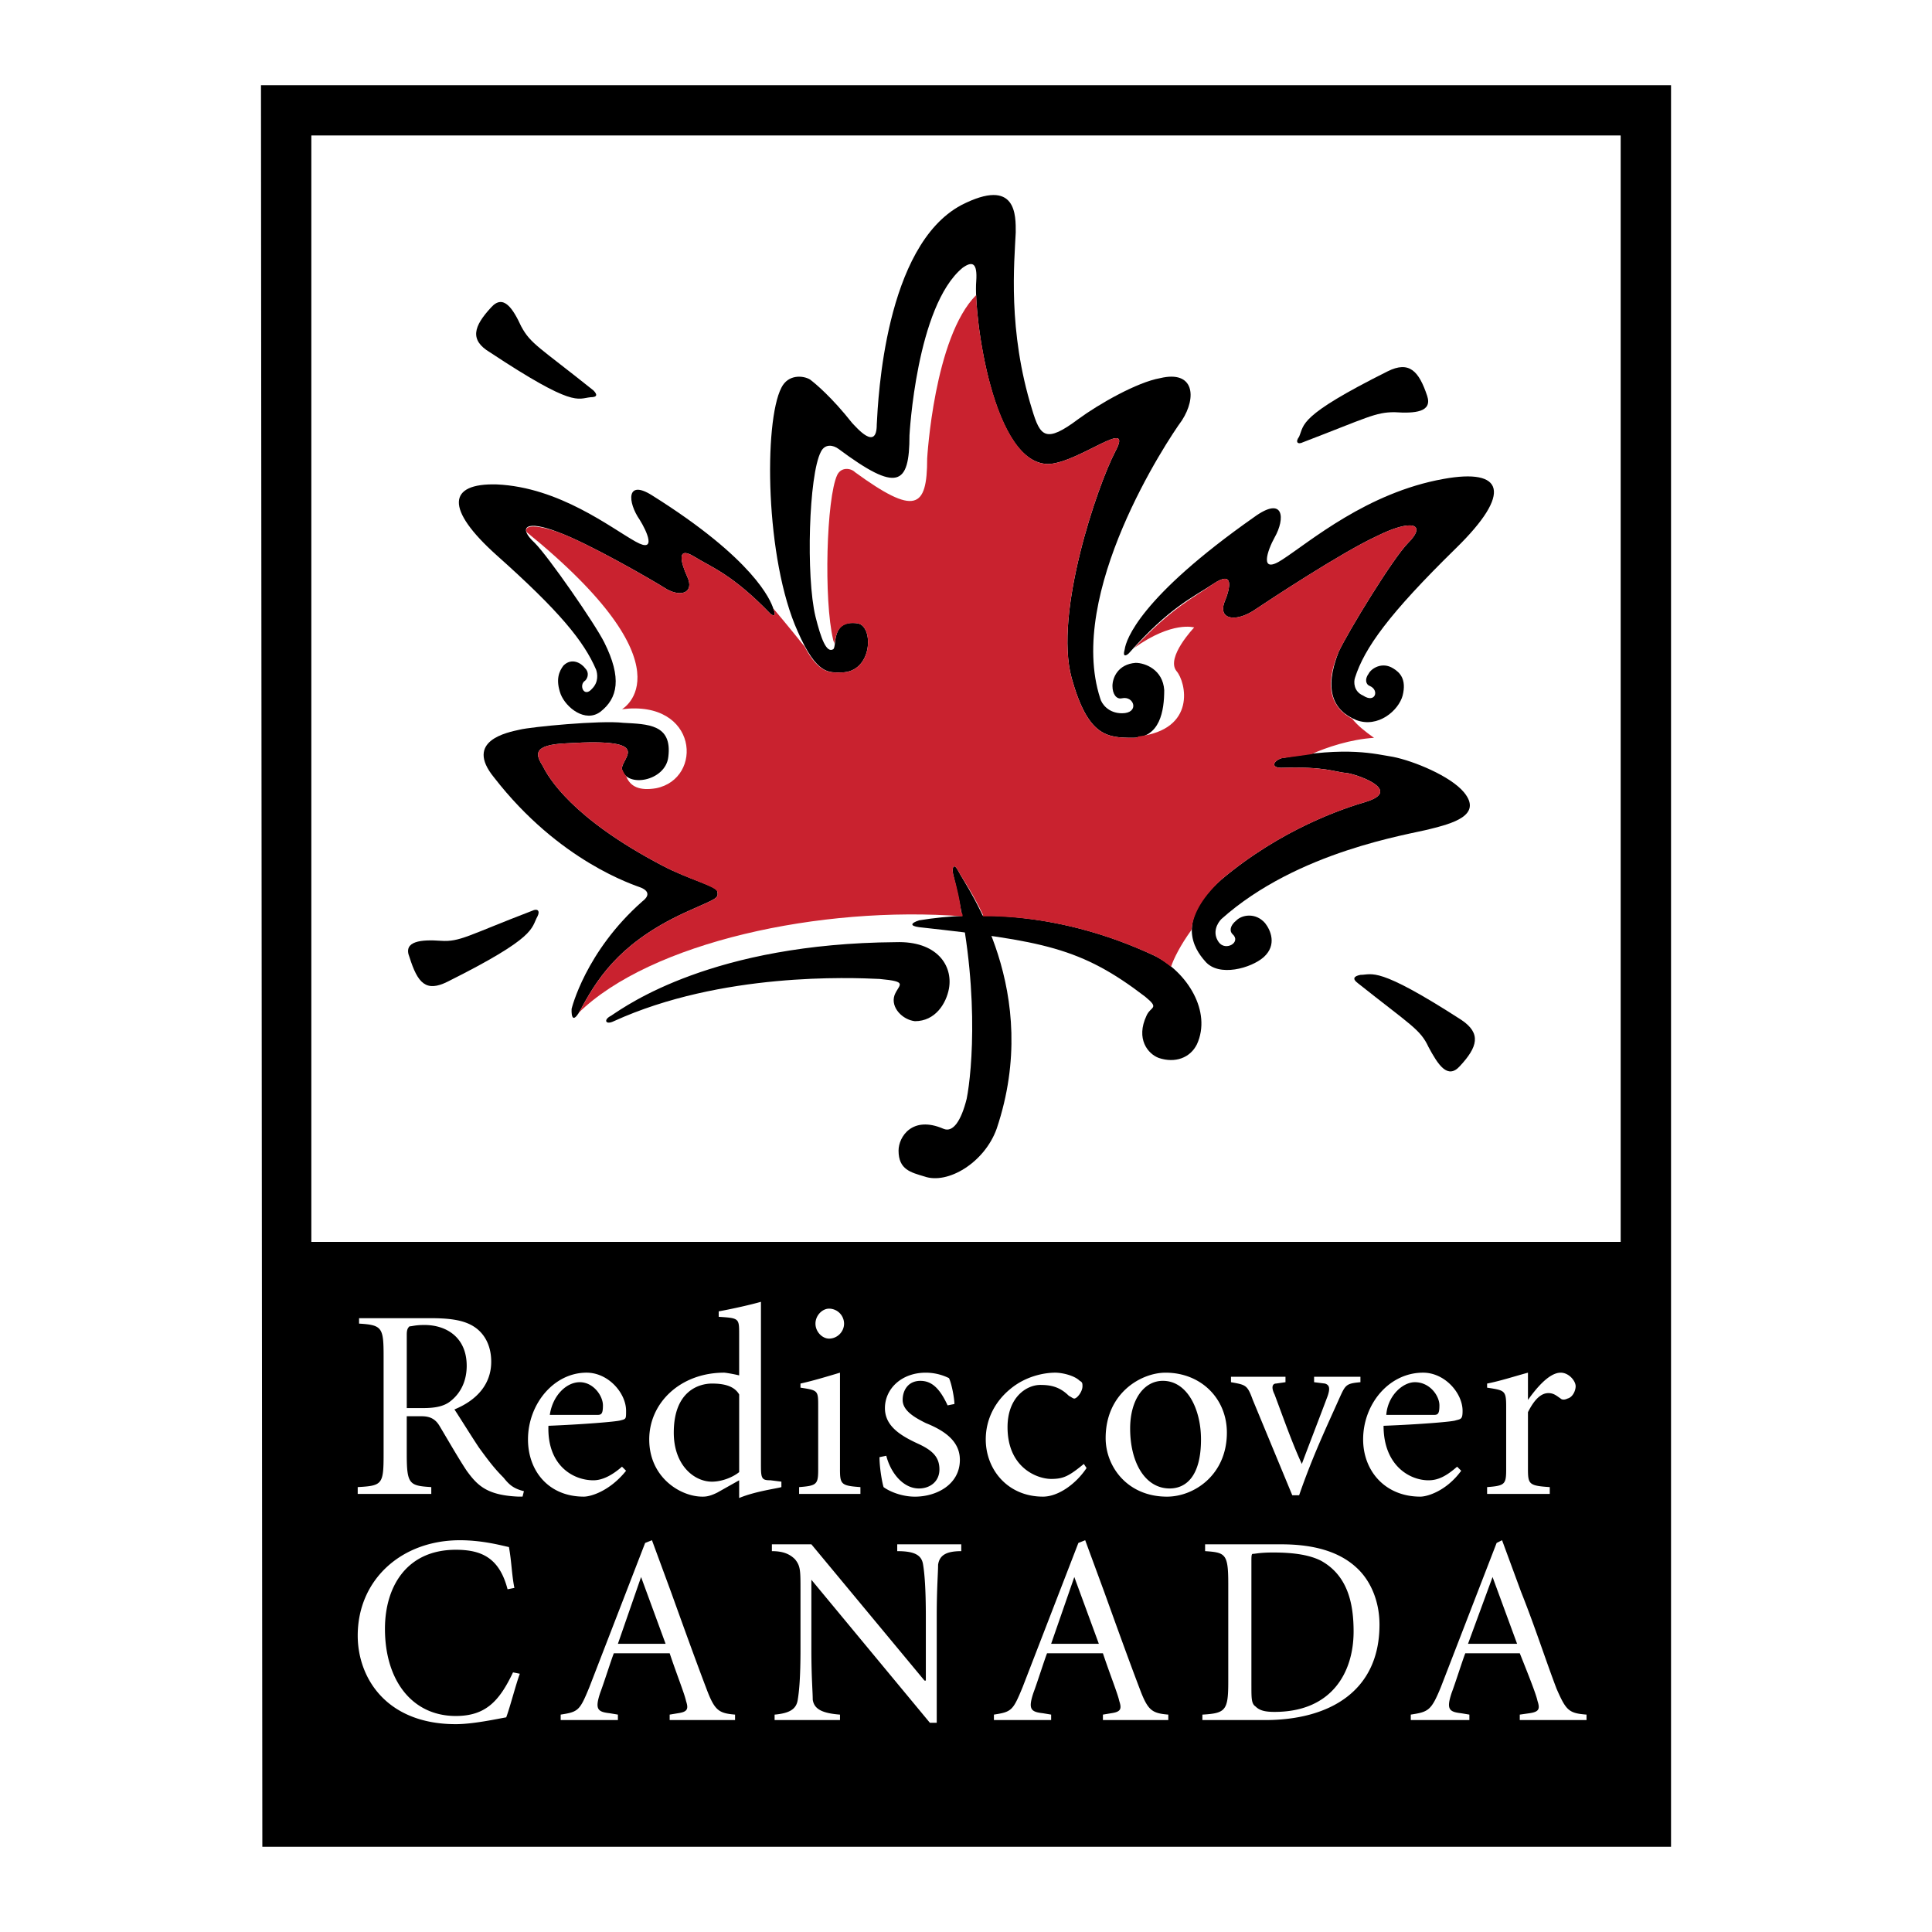
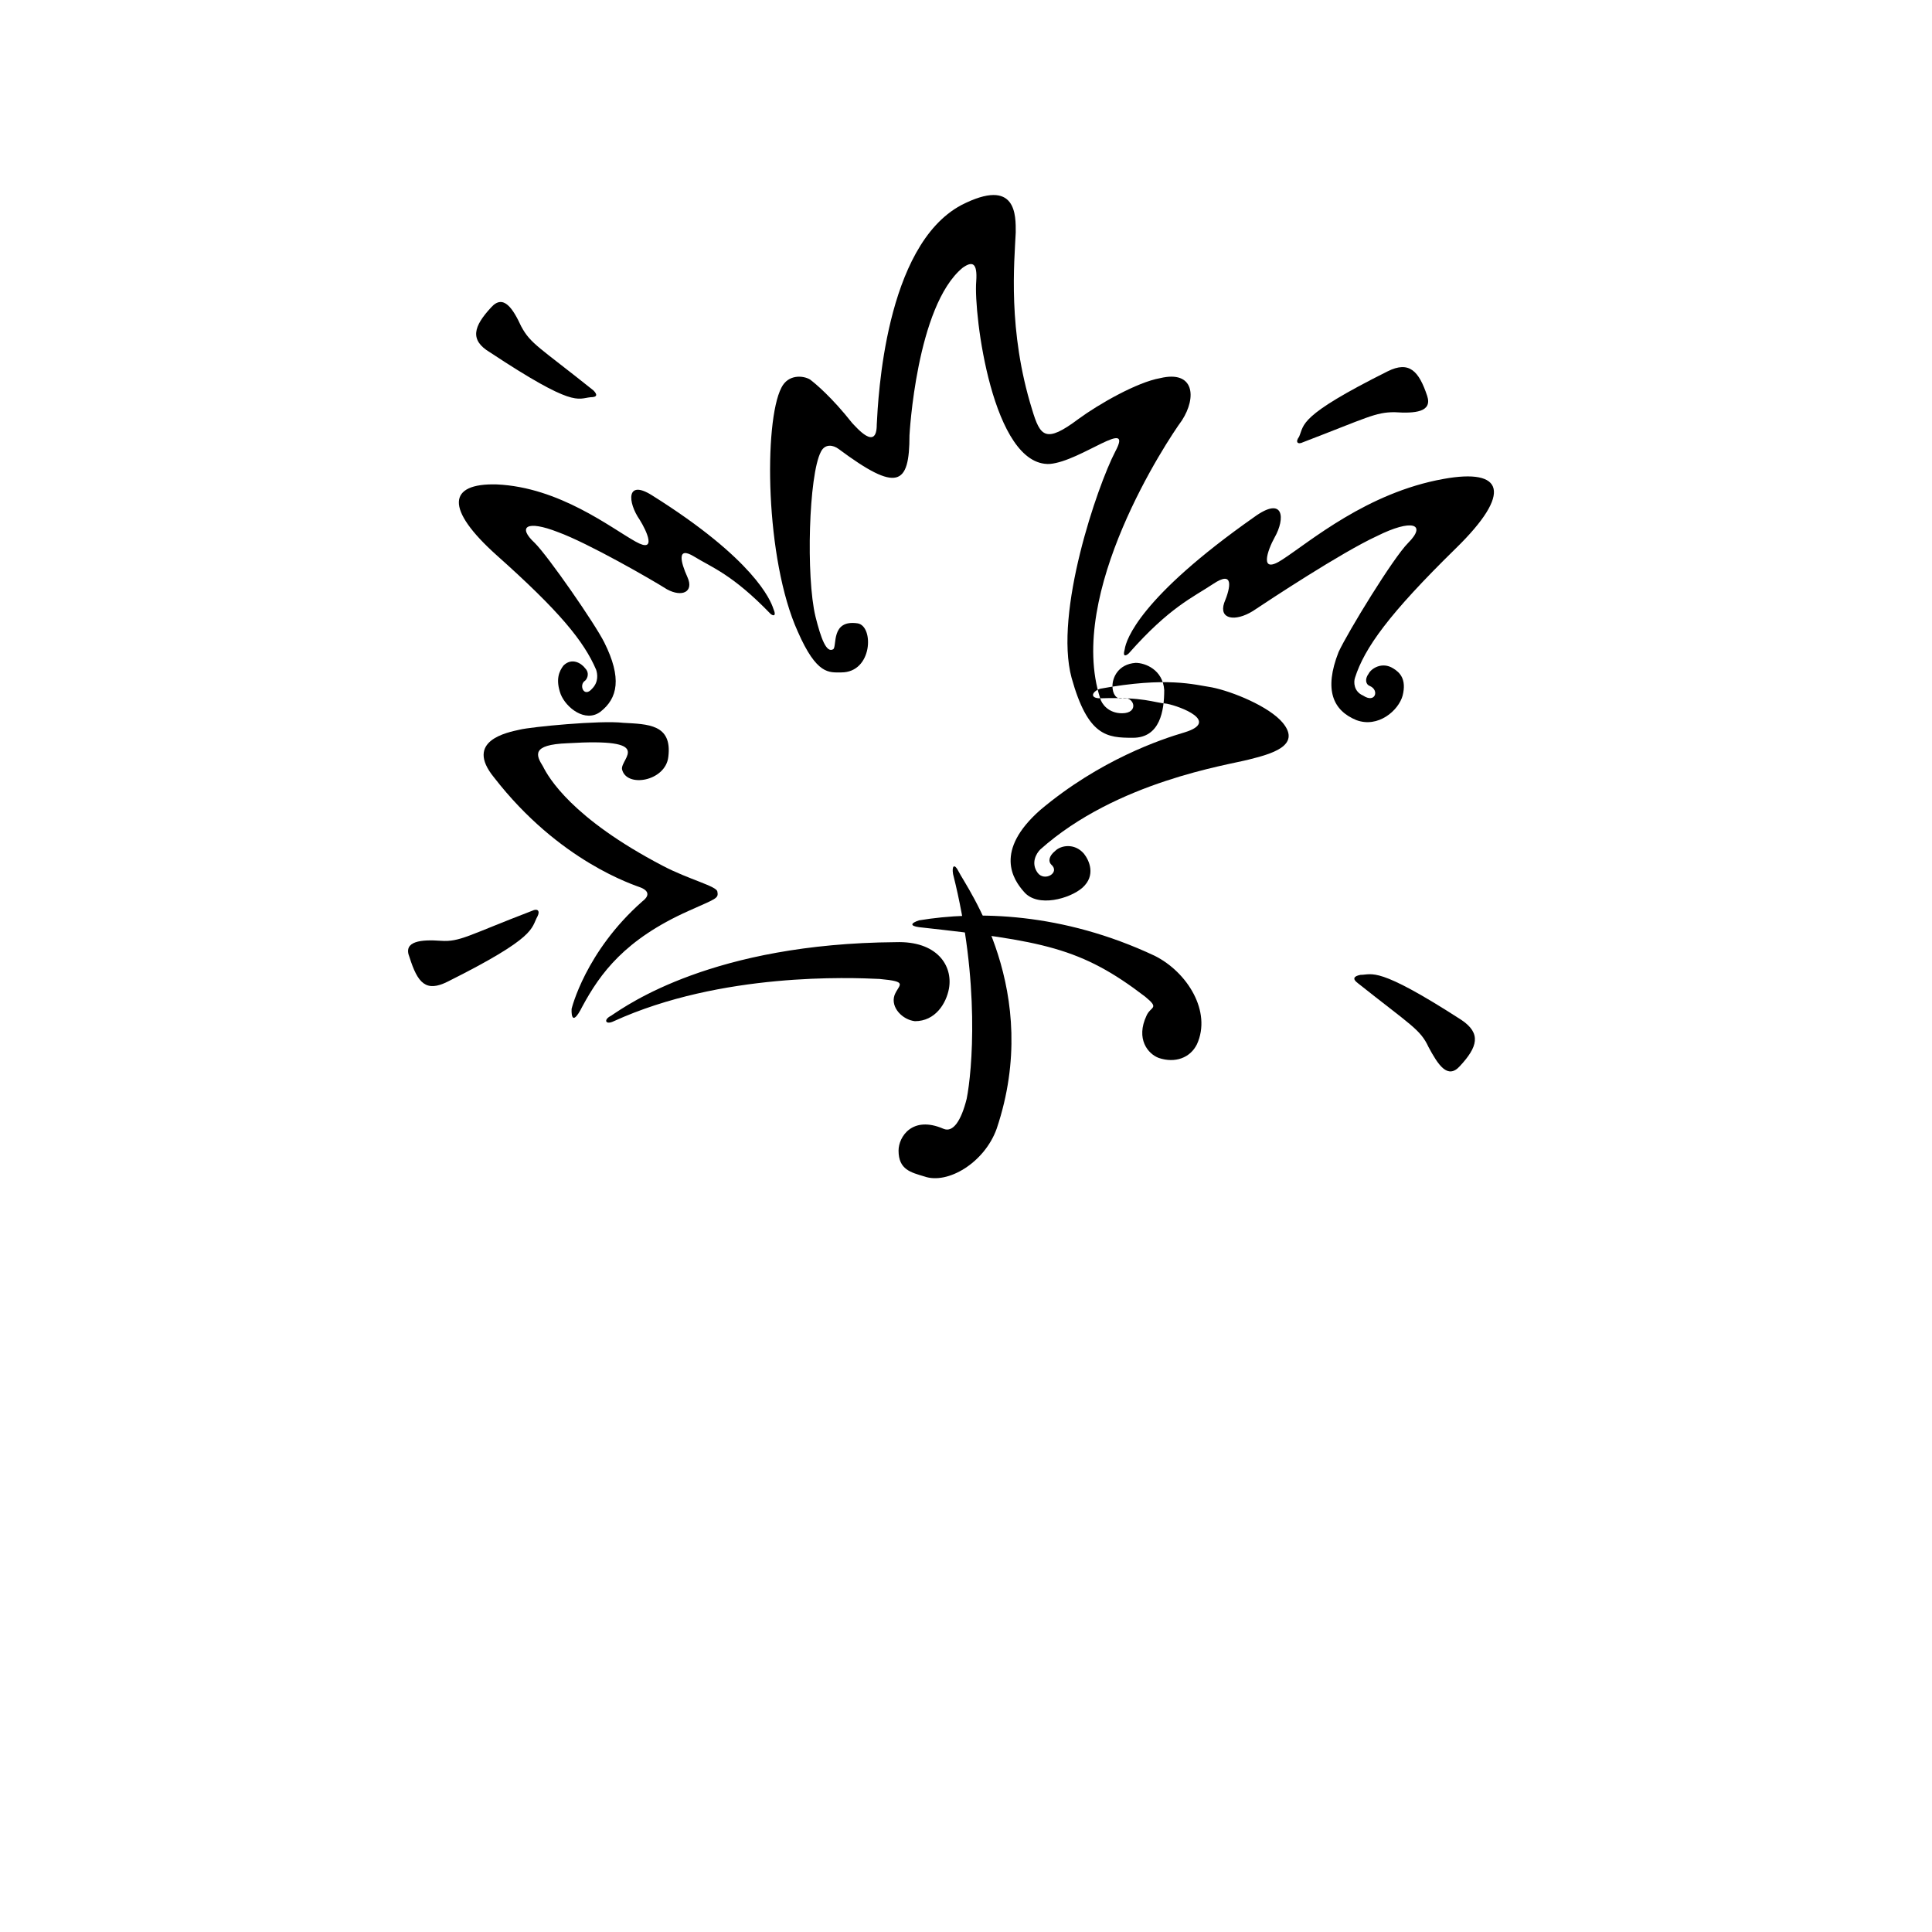
<svg xmlns="http://www.w3.org/2000/svg" width="2500" height="2500" viewBox="0 0 192.756 192.756">
  <g fill-rule="evenodd" clip-rule="evenodd">
-     <path fill="#fff" d="M0 0h192.756v192.756H0V0z" />
-     <path d="M26.038 8.504h140.681v175.748H26.174L26.038 8.504zm5.029 115.398H161.69V13.533H31.067v110.369z" />
    <path fill="#fff" d="M31.067 123.902h130.622V13.533H31.067v110.369z" />
    <path d="M58.931 39.63c-1.359.136-1.631 1.087-10.058-4.485-2.039-1.224-1.631-2.583.136-4.486 1.223-1.359 2.175.136 2.991 1.903.951 1.767 1.767 2.039 7.204 6.388.407.408.407.68-.273.68zM53.63 91.417c-.68 1.224 0 2.039-8.971 6.524-2.175 1.087-2.99.136-3.806-2.447-.679-1.631 1.223-1.767 3.126-1.631 1.903.136 2.718-.543 9.106-2.99.545-.271.817 0 .545.544zM135.729 97.262c1.223 0 1.631-.951 10.057 4.485 2.039 1.359 1.631 2.719-.135 4.621-1.225 1.359-2.176-.136-3.127-1.902-.814-1.768-1.768-2.175-7.068-6.389-.544-.408-.407-.68.273-.815zM129.611 43.572c.543-1.224-.137-2.039 8.834-6.524 2.176-1.087 3.127 0 3.943 2.446.543 1.631-1.225 1.768-3.264 1.631-1.902 0-2.719.543-9.105 2.99-.544.273-.816.001-.408-.543z" />
    <path d="M141.301 74.291l-1.904-1.359c1.088-.68 2.039-1.903 2.312-3.126.543-2.039-.137-3.806-1.768-4.757l-1.223-.407c1.494-2.175 4.076-4.894 7.883-8.7 2.311-2.31 5.301-5.708 3.941-8.292-1.359-2.582-5.572-1.902-6.932-1.631-5.98 1.087-11.01 4.35-14.137 6.524.273-1.223 0-2.311-.814-2.99-.68-.68-2.176-1.223-4.621.544-5.574 3.941-9.652 7.611-11.826 10.737-.408.408-.816.952-1.088 1.359 1.225-9.106 8.156-19.029 8.291-19.165 1.359-2.039 1.496-4.213.545-5.708-.408-.68-1.768-2.039-4.621-1.359-2.584.543-6.66 2.718-8.836 4.486-.814.543-1.223.815-1.494.951-.137-.272-.137-.544-.271-.951-2.176-7.204-1.904-13.185-1.633-16.583v-.68c0-.951.137-3.67-1.766-4.893-1.496-.952-3.535-.816-6.253.68-7.204 3.67-8.835 15.495-9.243 21.34-1.767-2.175-3.398-3.534-4.213-3.942-.68-.408-1.903-.815-2.99-.408-1.087.272-1.767.952-2.311 1.903-1.496 2.99-1.768 10.738-.68 17.534-1.903-2.039-4.894-4.622-9.65-7.476-2.175-1.359-3.398-.816-4.078-.136-.815.816-.951 1.767-.68 2.854-2.854-1.767-6.932-3.806-11.553-4.078-2.99-.136-4.757.68-5.437 2.311-.951 2.039.408 4.622 4.078 7.884 3.67 3.262 6.116 5.709 7.611 7.748-.272.136-.68.272-.951.68-.68.679-1.631 2.175-.815 4.621l.407.816c-1.223.136-2.582.271-3.262.407 0 0-.136.136-.272.136-1.224.272-3.67.951-4.486 2.99-.407 1.359 0 2.854 1.224 4.486 2.718 3.534 7.34 8.155 14 11.01-5.165 5.029-6.389 10.33-6.524 10.466v.272c-.136 1.903.815 2.583 1.359 2.854.408.136 1.223.271 2.175-.68 0 .136 0 .136.136.136.408.952 1.495 1.496 3.126.815 10.33-4.757 22.971-4.213 25.282-4.077 0 .951.271 1.767.815 2.446.679 1.088 1.903 1.768 3.126 1.768 1.767 0 3.126-.816 3.942-1.903 0 3.534-.272 6.253-.544 7.476-.136.68-.408 1.224-.543 1.495-2.175-.68-3.67 0-4.35.408-1.224.815-2.039 2.311-2.039 3.67 0 3.126 2.447 3.806 3.67 4.214l.272.136c3.398 1.087 8.021-1.768 9.378-5.98 2.039-5.709 2.176-11.689.545-17.534 4.621.951 7.475 2.175 11.145 4.893v.136c-.951 1.903-.68 3.398-.271 4.214.545 1.088 1.359 2.039 2.447 2.312 2.582.951 5.029 0 6.117-2.176.951-2.038.814-4.485-.273-6.66.273.137.68.137 1.088.272 2.039.136 4.215-.815 5.438-1.768 1.768-1.631 1.902-3.941.271-5.844l-.816-.815c5.846-3.398 12.234-4.894 15.088-5.437.545-.136.951-.272 1.359-.272l.271-.136c1.904-.408 4.215-1.087 4.895-3.126.135-.68.271-1.903-.953-3.398-1.224-1.498-3.806-2.858-6.116-3.537z" fill="#fff" />
-     <path d="M109.766 69.669c-3.396-10.466 6.66-25.689 8.156-27.728 1.494-2.311 1.223-5.029-2.174-4.213-2.312.408-6.117 2.583-8.156 4.078-3.262 2.447-3.807 1.767-4.621-.952-2.447-7.883-1.768-14.679-1.631-17.67 0-1.631.135-5.573-5.438-2.718-7.612 4.078-8.292 19.301-8.427 21.883 0 2.719-2.039.272-2.447-.136-2.039-2.583-3.67-3.941-4.213-4.35-.68-.407-2.175-.543-2.854.815-1.767 3.398-1.631 17.126 1.631 24.331 1.903 4.35 3.126 4.078 4.35 4.078 3.126 0 3.262-4.621 1.631-4.894-2.718-.408-2.039 2.311-2.446 2.583-.68.408-1.223-1.088-1.767-3.262-.952-3.942-.68-14.136.544-16.447.408-.815 1.223-.68 1.767-.272 5.845 4.35 7.068 3.67 7.068-1.359 0 0 .679-12.913 5.301-16.719.952-.68 1.495-.543 1.358 1.359-.271 3.262 1.633 18.485 7.342 18.213 3.125-.272 8.426-4.757 6.523-1.223-1.768 3.398-6.117 16.039-4.35 22.563 1.631 5.844 3.533 5.98 6.117 5.98 2.719 0 3.125-2.719 3.125-4.758-.135-2.039-1.902-2.718-2.854-2.718-1.768.136-2.311 1.496-2.311 2.311s.406 1.359.951 1.223c1.223-.271 1.768 1.496 0 1.496-1.359.002-2.039-.95-2.175-1.494zM127.844 76.602c4.486-.136 5.166.408 6.66.543 1.359.272 5.301 1.767 1.768 2.854-2.311.679-8.428 2.718-14.408 7.748-4.621 4.078-2.719 6.932-1.631 8.155 1.359 1.631 4.621.68 5.846-.408 1.357-1.223.678-2.718.135-3.398-.951-1.087-2.311-.815-2.854-.272-.68.544-.68 1.087-.408 1.359.951.815-.68 1.767-1.359.815s-.137-1.903.271-2.311c7.611-6.796 18.758-8.427 20.797-8.971 2.174-.543 5.301-1.359 3.398-3.67-1.359-1.631-5.029-3.126-7.068-3.534-1.768-.272-4.486-1.087-11.146.136-.816.274-1.089.954-.001.954z" />
+     <path d="M109.766 69.669c-3.396-10.466 6.66-25.689 8.156-27.728 1.494-2.311 1.223-5.029-2.174-4.213-2.312.408-6.117 2.583-8.156 4.078-3.262 2.447-3.807 1.767-4.621-.952-2.447-7.883-1.768-14.679-1.631-17.67 0-1.631.135-5.573-5.438-2.718-7.612 4.078-8.292 19.301-8.427 21.883 0 2.719-2.039.272-2.447-.136-2.039-2.583-3.67-3.941-4.213-4.35-.68-.407-2.175-.543-2.854.815-1.767 3.398-1.631 17.126 1.631 24.331 1.903 4.35 3.126 4.078 4.35 4.078 3.126 0 3.262-4.621 1.631-4.894-2.718-.408-2.039 2.311-2.446 2.583-.68.408-1.223-1.088-1.767-3.262-.952-3.942-.68-14.136.544-16.447.408-.815 1.223-.68 1.767-.272 5.845 4.35 7.068 3.67 7.068-1.359 0 0 .679-12.913 5.301-16.719.952-.68 1.495-.543 1.358 1.359-.271 3.262 1.633 18.485 7.342 18.213 3.125-.272 8.426-4.757 6.523-1.223-1.768 3.398-6.117 16.039-4.35 22.563 1.631 5.844 3.533 5.98 6.117 5.98 2.719 0 3.125-2.719 3.125-4.758-.135-2.039-1.902-2.718-2.854-2.718-1.768.136-2.311 1.496-2.311 2.311s.406 1.359.951 1.223c1.223-.271 1.768 1.496 0 1.496-1.359.002-2.039-.95-2.175-1.494zc4.486-.136 5.166.408 6.66.543 1.359.272 5.301 1.767 1.768 2.854-2.311.679-8.428 2.718-14.408 7.748-4.621 4.078-2.719 6.932-1.631 8.155 1.359 1.631 4.621.68 5.846-.408 1.357-1.223.678-2.718.135-3.398-.951-1.087-2.311-.815-2.854-.272-.68.544-.68 1.087-.408 1.359.951.815-.68 1.767-1.359.815s-.137-1.903.271-2.311c7.611-6.796 18.758-8.427 20.797-8.971 2.174-.543 5.301-1.359 3.398-3.67-1.359-1.631-5.029-3.126-7.068-3.534-1.768-.272-4.486-1.087-11.146.136-.816.274-1.089.954-.001.954z" />
    <path d="M135.184 67.631c-.135.407-.135 1.359.816 1.767 1.223.815 1.631-.544.68-.951-.408-.136-.545-.68-.137-1.224.271-.544 1.359-1.223 2.447-.544.68.408 1.359 1.088.951 2.719-.408 1.495-2.447 3.262-4.621 2.446-2.311-.951-3.262-2.99-1.768-6.796.951-2.039 5.438-9.379 6.932-10.874 1.904-1.903.408-2.447-3.125-.68-3.535 1.631-10.738 6.388-12.369 7.476-1.768 1.087-3.398.815-2.855-.815.68-1.631.951-3.262-1.086-1.903-2.039 1.359-4.35 2.311-8.428 6.932-.137.136-.68.543-.408-.408.137-.952 1.496-5.165 12.912-13.185 2.99-2.175 3.127.136 2.039 2.039-.68 1.223-1.631 3.806.816 2.174 2.719-1.767 8.426-6.66 16.039-8.02 5.98-1.087 6.932 1.359 1.223 6.932-6.66 6.526-9.107 9.925-10.058 12.915zM59.475 66.815c.136.408.271 1.223-.408 1.903-.815.951-1.359-.408-.68-.815.272-.271.408-.815 0-1.224-.407-.543-1.359-1.087-2.175-.271-.407.543-.815 1.359-.271 2.854.544 1.359 2.446 2.854 3.942 1.767 1.767-1.359 2.175-3.397.408-6.932-.951-1.903-5.573-8.563-6.932-9.922-1.767-1.631-.815-2.311 2.311-1.087 2.99 1.087 9.379 4.757 10.874 5.708 1.495.816 2.718.272 2.039-1.223-.679-1.495-1.087-3.126.68-2.039 1.767 1.088 3.806 1.767 7.612 5.709.136.136.68.408.272-.544-.272-.815-1.903-4.893-12.097-11.281-2.583-1.631-2.447.68-1.224 2.446.68 1.087 1.767 3.398-.408 2.175-2.446-1.359-7.611-5.437-13.864-5.708-4.893-.136-5.165 2.446 0 7.068 6.251 5.571 8.697 8.561 9.921 11.416zM57.028 100.659s1.359-5.708 7.068-10.737c.544-.408.816-.952-.136-1.359-.68-.272-8.155-2.583-14.68-11.01-2.99-3.67 1.359-4.485 2.583-4.757 1.087-.272 8.02-.952 10.33-.68 2.447.136 4.893.136 4.485 3.398-.272 2.446-4.213 3.126-4.621 1.223-.136-1.087 3.398-3.126-5.437-2.583-3.67.136-3.126 1.223-2.446 2.311.543 1.087 2.854 5.165 11.961 9.922 2.583 1.359 5.437 2.039 5.437 2.583.136.68-.136.68-2.854 1.903-6.388 2.854-8.835 6.253-10.602 9.515-1.223 2.446-1.088.271-1.088.271zM60.97 101.339c1.631-1.087 10.194-7.204 28.408-7.339 4.078-.136 5.709 2.311 5.301 4.622-.272 1.495-1.359 3.262-3.398 3.262-1.223-.136-2.447-1.359-2.039-2.582.408-1.088 1.496-1.359-1.495-1.632-2.854-.136-15.767-.679-26.505 4.214-.816.407-1.087-.137-.272-.545zM91.688 91.825c5.708-.952 14.272-.815 23.515 3.534 3.262 1.631 5.709 5.573 4.213 8.835-.678 1.358-2.174 1.902-3.805 1.358-1.088-.407-2.311-1.902-1.225-4.214.408-.951 1.361-.68-.135-1.902-6.389-4.894-10.193-5.573-22.563-6.932-.951-.135-.815-.407 0-.679z" />
    <path d="M95.63 86.932c.815 1.631 8.428 11.961 3.805 25.689-1.223 3.397-4.893 5.573-7.203 4.757-1.359-.407-2.583-.68-2.583-2.582 0-1.359 1.359-3.534 4.485-2.175.952.407 1.767-.815 2.311-2.99.544-2.719 1.359-11.689-1.359-22.428-.135-.815.137-1.087.544-.271z" />
-     <path d="M140.484 54.174c1.904-1.903.408-2.447-3.125-.68-3.535 1.631-10.738 6.388-12.369 7.476-1.768 1.087-3.398.815-2.855-.815.68-1.631.951-3.262-1.086-1.903-1.904 1.359-4.078 2.311-7.885 6.389 3.807-2.719 5.98-2.039 5.98-2.039s-2.854 2.99-1.766 4.349c.951 1.087 2.037 5.845-3.807 6.524-.137.136-.271.136-.543.136-2.584 0-4.486-.136-6.117-5.98-1.768-6.525 2.582-19.166 4.35-22.563 1.902-3.534-3.398.951-6.523 1.223-5.029.272-7.205-11.961-7.342-16.854-4.212 4.213-4.892 16.311-4.892 16.311 0 5.029-1.224 5.709-7.204 1.359-.408-.408-1.359-.543-1.767.272-1.087 2.311-1.359 12.505-.408 16.447 0 .136.136.272.136.408.136-.815.272-2.311 2.311-2.039 1.631.272 1.496 4.894-1.631 4.894-.951 0-2.175.272-3.67-2.583-.543-.68-1.631-2.039-3.126-3.806.408.952-.136.68-.272.544-3.806-3.942-5.845-4.621-7.612-5.709-1.767-1.087-1.359.544-.68 2.039.68 1.495-.543 2.039-2.039 1.223-1.495-.952-7.884-4.621-10.874-5.708-2.311-.815-3.398-.68-3.126 0 16.718 13.592 9.515 17.67 9.515 17.67 7.611-.952 8.155 6.932 3.398 7.884-1.631.271-2.583-.136-2.99-1.224-.136-.136-.272-.408-.408-.68-.136-1.087 3.398-3.126-5.437-2.583-3.67.136-3.126 1.223-2.446 2.311.543 1.087 2.854 5.165 11.961 9.922 2.583 1.359 5.301 2.039 5.437 2.583.136.68-.136.68-2.854 1.903-6.388 2.854-8.835 6.253-10.602 9.515-.136.271-.408.68-.408.68 7.204-7.068 24.194-10.738 38.33-9.65 0-.136 0-.272-.136-.408-.136-1.223-.408-2.447-.815-3.806-.136-.815.136-1.087.543-.271.272.543 1.359 2.039 2.446 4.35v.136h1.088c4.758.136 10.195 1.224 16.039 3.942.545.272 1.088.679 1.631 1.087.271-.815.951-2.175 2.039-3.67.137-1.359.816-2.99 2.99-5.029 5.98-5.029 12.098-7.068 14.408-7.748 3.533-1.087-.408-2.583-1.768-2.854-1.494-.136-2.174-.679-6.66-.543-1.088 0-.814-.68 0-.952 1.088-.136 2.039-.272 2.99-.408 1.496-.68 3.941-1.495 6.254-1.631-.953-.68-1.633-1.224-2.176-1.903-2.039-1.087-2.854-3.126-1.359-6.66.952-2.043 5.438-9.383 6.932-10.878z" fill="#c9222f" />
    <path d="M40.582 145.106c0 2.99.272 3.126 2.447 3.262v.68h-7.34v-.68c2.447-.136 2.583-.271 2.583-3.262v-9.786c0-2.854-.136-3.126-2.447-3.263v-.543h7.068c1.767 0 3.262.136 4.349.815 1.088.68 1.767 1.902 1.767 3.533 0 2.175-1.359 3.806-3.67 4.758.544.815 1.631 2.582 2.447 3.806 1.087 1.495 1.631 2.175 2.446 2.99.544.68.952 1.088 2.039 1.359l-.136.544h-.408c-3.126-.136-4.078-1.088-5.166-2.583-.815-1.223-1.903-3.126-2.718-4.485-.408-.68-.951-.951-1.767-.951h-1.495v3.806h.001zm0-4.621h1.631c1.088 0 2.039-.137 2.719-.68 1.224-.952 1.631-2.311 1.631-3.534 0-2.854-2.039-4.077-4.213-4.077-.952 0-1.223.136-1.495.136-.136.136-.272.271-.272.815v7.34h-.001zM62.465 146.737c-1.631 2.039-3.534 2.583-4.214 2.583-3.534 0-5.573-2.583-5.573-5.709 0-3.534 2.583-6.66 5.845-6.66 2.175 0 3.942 2.039 3.942 3.806 0 .815 0 .815-.544.951-.408.136-3.806.408-7.204.544-.136 3.942 2.447 5.437 4.485 5.437.815 0 1.767-.407 2.854-1.358l.409.406zm-2.854-5.572c.408 0 .544-.137.544-.952 0-.951-.952-2.311-2.311-2.311s-2.718 1.359-2.99 3.263h4.757zM75.921 146.33c0 1.223.136 1.358.952 1.358l1.087.137v.543c-.408.137-2.583.408-4.214 1.088v-1.768l-2.175 1.224c-.815.408-1.223.408-1.495.408-2.175 0-5.301-1.903-5.301-5.709 0-3.67 3.126-6.66 7.476-6.66.136 0 .952.136 1.495.271v-4.077c0-1.631 0-1.631-2.039-1.768v-.543c1.495-.272 3.262-.68 4.213-.952v16.448h.001zm-2.174-7.204c-.543-.951-1.767-1.088-2.718-1.088-1.223 0-3.806.68-3.806 4.894 0 3.263 2.039 4.894 3.806 4.894.952 0 2.039-.408 2.718-.952v-7.748zM83.805 146.602c0 1.495.136 1.631 2.039 1.767v.68h-6.116v-.68c1.767-.136 1.903-.271 1.903-1.767v-6.253c0-1.631 0-1.631-1.767-1.902v-.408c1.223-.271 2.583-.68 3.942-1.087v9.65h-.001zm.408-14.544c0 .815-.68 1.495-1.495 1.495-.68 0-1.359-.68-1.359-1.495s.68-1.495 1.359-1.495a1.508 1.508 0 0 1 1.495 1.495zM88.426 145.242c.408 1.631 1.631 3.263 3.262 3.263 1.087 0 2.039-.68 2.039-1.903s-.68-1.903-2.175-2.582c-1.767-.816-3.262-1.768-3.262-3.534 0-1.903 1.631-3.534 4.078-3.534a5.24 5.24 0 0 1 2.311.544c.272.543.544 2.039.544 2.582l-.68.136c-.815-1.767-1.631-2.446-2.718-2.446-1.224 0-1.767.951-1.767 1.902 0 1.088 1.223 1.768 2.311 2.312 2.039.815 3.398 1.902 3.398 3.67 0 2.446-2.311 3.67-4.485 3.67-1.359 0-2.583-.544-3.126-.952-.136-.407-.408-1.902-.408-2.99l.678-.138zM108.406 146.466c-1.086 1.631-2.854 2.854-4.348 2.854-3.535 0-5.709-2.719-5.709-5.709 0-2.039.951-3.806 2.445-5.029 1.631-1.359 3.535-1.631 4.486-1.631.68 0 1.902.271 2.447.815.271.136.271.271.271.544 0 .543-.545 1.224-.816 1.224-.135 0-.271-.137-.543-.272-.951-.951-1.902-1.087-2.855-1.087-1.359 0-3.262 1.223-3.262 4.213 0 4.078 2.99 5.165 4.35 5.165 1.223 0 1.768-.271 3.262-1.495l.272.408zM110.311 143.476c0-4.485 3.533-6.524 5.98-6.524 3.533 0 6.115 2.583 6.115 5.98 0 4.214-3.262 6.389-5.98 6.389-3.942-.001-6.115-2.991-6.115-5.845zm9.513.135c0-2.99-1.359-5.845-3.805-5.845-1.904 0-3.264 1.902-3.264 4.758 0 3.397 1.496 5.98 3.943 5.98 1.632.001 3.126-1.223 3.126-4.893zM128.932 149.185l-3.941-9.516c-.545-1.494-.68-1.494-2.176-1.767v-.544h5.438v.544l-.951.136c-.271 0-.545.272-.137 1.088.816 2.175 1.768 4.894 2.719 6.932.816-2.175 1.768-4.621 2.582-6.796.273-.815.137-1.087-.271-1.224l-1.088-.136v-.544h4.623v.544c-1.496.136-1.496.272-2.176 1.767-1.088 2.447-2.582 5.573-3.941 9.516h-.681zM145.785 146.737c-1.494 2.039-3.396 2.583-4.076 2.583-3.535 0-5.709-2.583-5.709-5.709 0-3.534 2.582-6.66 5.98-6.66 2.174 0 3.941 2.039 3.941 3.806 0 .815-.137.815-.68.951-.271.136-3.67.408-7.203.544 0 3.942 2.582 5.437 4.484 5.437.951 0 1.768-.407 2.855-1.358l.408.406zm-2.717-5.572c.406 0 .543-.137.543-.952 0-.951-.951-2.311-2.447-2.311-1.223 0-2.719 1.359-2.854 3.263h4.758zM152.445 146.602c0 1.495.137 1.631 2.176 1.767v.68h-6.252v-.68c1.766-.136 1.902-.271 1.902-1.767v-6.253c0-1.631-.137-1.631-1.902-1.902v-.408c1.359-.271 2.582-.68 4.076-1.087v2.718c.68-.951 2.039-2.718 3.264-2.718.814 0 1.494.815 1.494 1.359 0 .407-.271 1.087-.814 1.224-.273.135-.545.135-.68 0-.408-.272-.68-.544-1.225-.544-.68 0-1.359.544-2.039 1.902v5.709zM50.64 158.562c-.815-3.126-2.583-3.941-5.165-3.941-4.893 0-7.068 3.67-7.068 7.884 0 5.164 2.719 8.699 7.068 8.699 2.991 0 4.35-1.496 5.709-4.35l.68.136c-.408 1.087-.952 3.262-1.359 4.35-.815.136-3.262.68-5.029.68-6.932 0-9.786-4.622-9.786-8.835 0-5.573 4.35-9.516 10.194-9.516 2.311 0 4.213.544 4.893.681.272 1.495.272 2.718.544 4.077l-.681.135zM66.815 171.067l.815-.136c.951-.136 1.087-.407.815-1.224-.136-.68-.951-2.718-1.631-4.757h-5.573c-.271.68-.951 2.854-1.359 3.941-.543 1.632-.272 1.903.951 2.039l.815.136v.544H55.94v-.544c1.767-.271 1.903-.407 2.854-2.718l5.572-14.408.68-.272 1.903 5.166c1.224 3.397 2.446 6.796 3.534 9.65.815 2.175 1.223 2.446 2.854 2.582v.544h-6.524v-.543h.002zM61.649 164h4.757l-2.446-6.66-2.311 6.66zM93.456 171.883h-.68l-11.825-14.271v6.933c0 2.854.136 4.213.136 5.028.136.952.952 1.359 2.719 1.495v.544h-6.524v-.544c1.495-.136 2.175-.543 2.311-1.495.136-.815.272-2.175.272-5.028v-5.846c0-2.039 0-2.446-.543-3.126-.544-.544-1.224-.815-2.311-.815v-.68h3.942l11.282 13.592h.136v-6.388c0-2.854-.136-4.35-.272-5.165-.136-.951-.815-1.359-2.582-1.359v-.68h6.388v.68c-1.496 0-2.175.408-2.311 1.359 0 .815-.136 2.311-.136 5.165v10.601h-.002zM110.039 171.067l.814-.136c.951-.136 1.088-.407.816-1.224-.137-.68-.951-2.718-1.631-4.757h-5.574c-.271.68-.951 2.854-1.359 3.941-.543 1.632-.271 1.903.953 2.039l.814.136v.544h-5.709v-.544c1.768-.271 1.902-.407 2.855-2.718l5.572-14.408.68-.272 1.902 5.166c1.223 3.397 2.447 6.796 3.535 9.65.814 2.175 1.223 2.446 2.854 2.582v.544h-6.523v-.543h.001zM104.873 164h4.758l-2.447-6.66-2.311 6.66zM127.844 154.077c3.127 0 5.709.68 7.477 2.311 1.359 1.224 2.311 3.263 2.311 5.709 0 6.66-5.029 9.515-11.418 9.515h-6.252v-.544c2.311-.136 2.582-.407 2.582-3.262v-9.786c0-2.991-.271-3.127-2.311-3.263v-.68h7.611zm-2.99 14.136c0 1.224 0 1.768.408 2.039.408.408.951.544 1.902.544 5.709 0 7.885-3.941 7.885-8.02 0-2.719-.545-5.572-3.264-7.068-1.086-.543-2.582-.815-4.756-.815-1.359 0-1.768.136-2.039.136-.137 0-.137.272-.137.816v12.368h.001zM151.631 171.067l.951-.136c.951-.136 1.088-.407.816-1.224-.137-.68-.953-2.718-1.768-4.757h-5.438c-.271.68-.951 2.854-1.359 3.941-.543 1.632-.271 1.903.951 2.039l.816.136v.544h-5.846v-.544c1.768-.271 2.039-.407 2.992-2.718l5.572-14.408.543-.272 1.902 5.166c1.359 3.397 2.447 6.796 3.535 9.65.951 2.175 1.223 2.446 2.99 2.582v.544h-6.66v-.543h.003zM146.465 164h4.895l-2.447-6.66-2.448 6.66z" fill="#fff" />
  </g>
</svg>